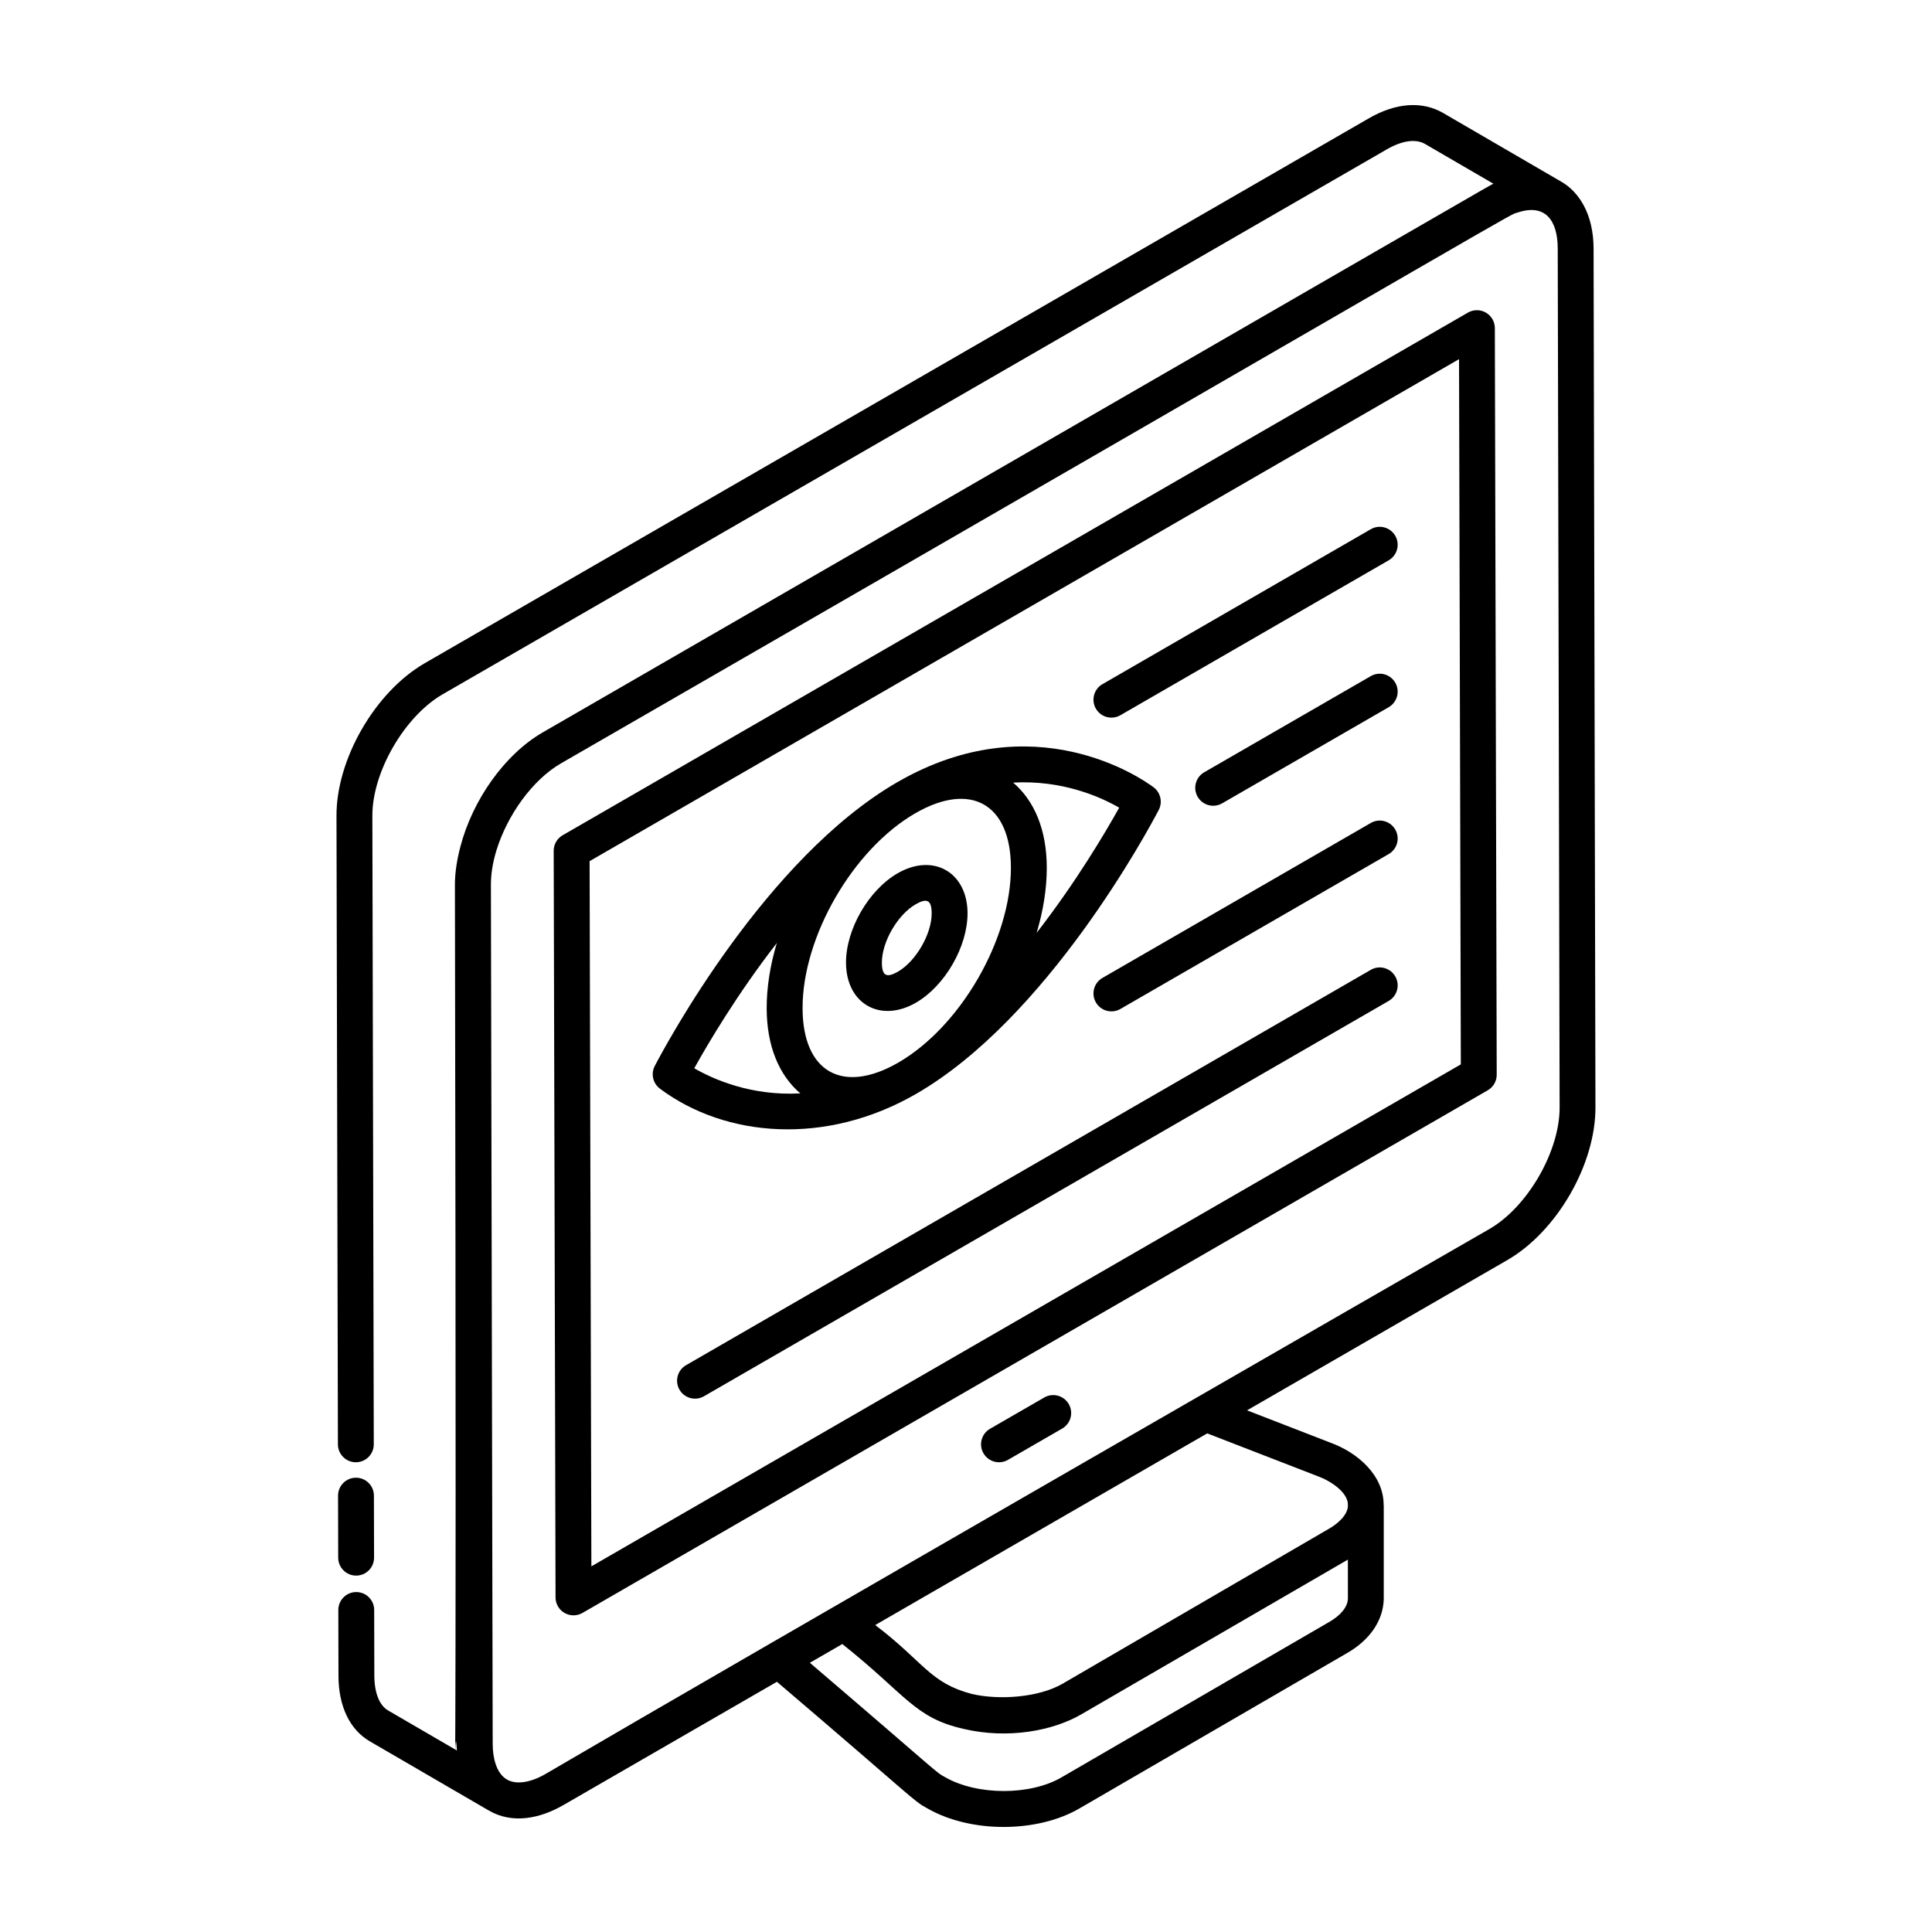
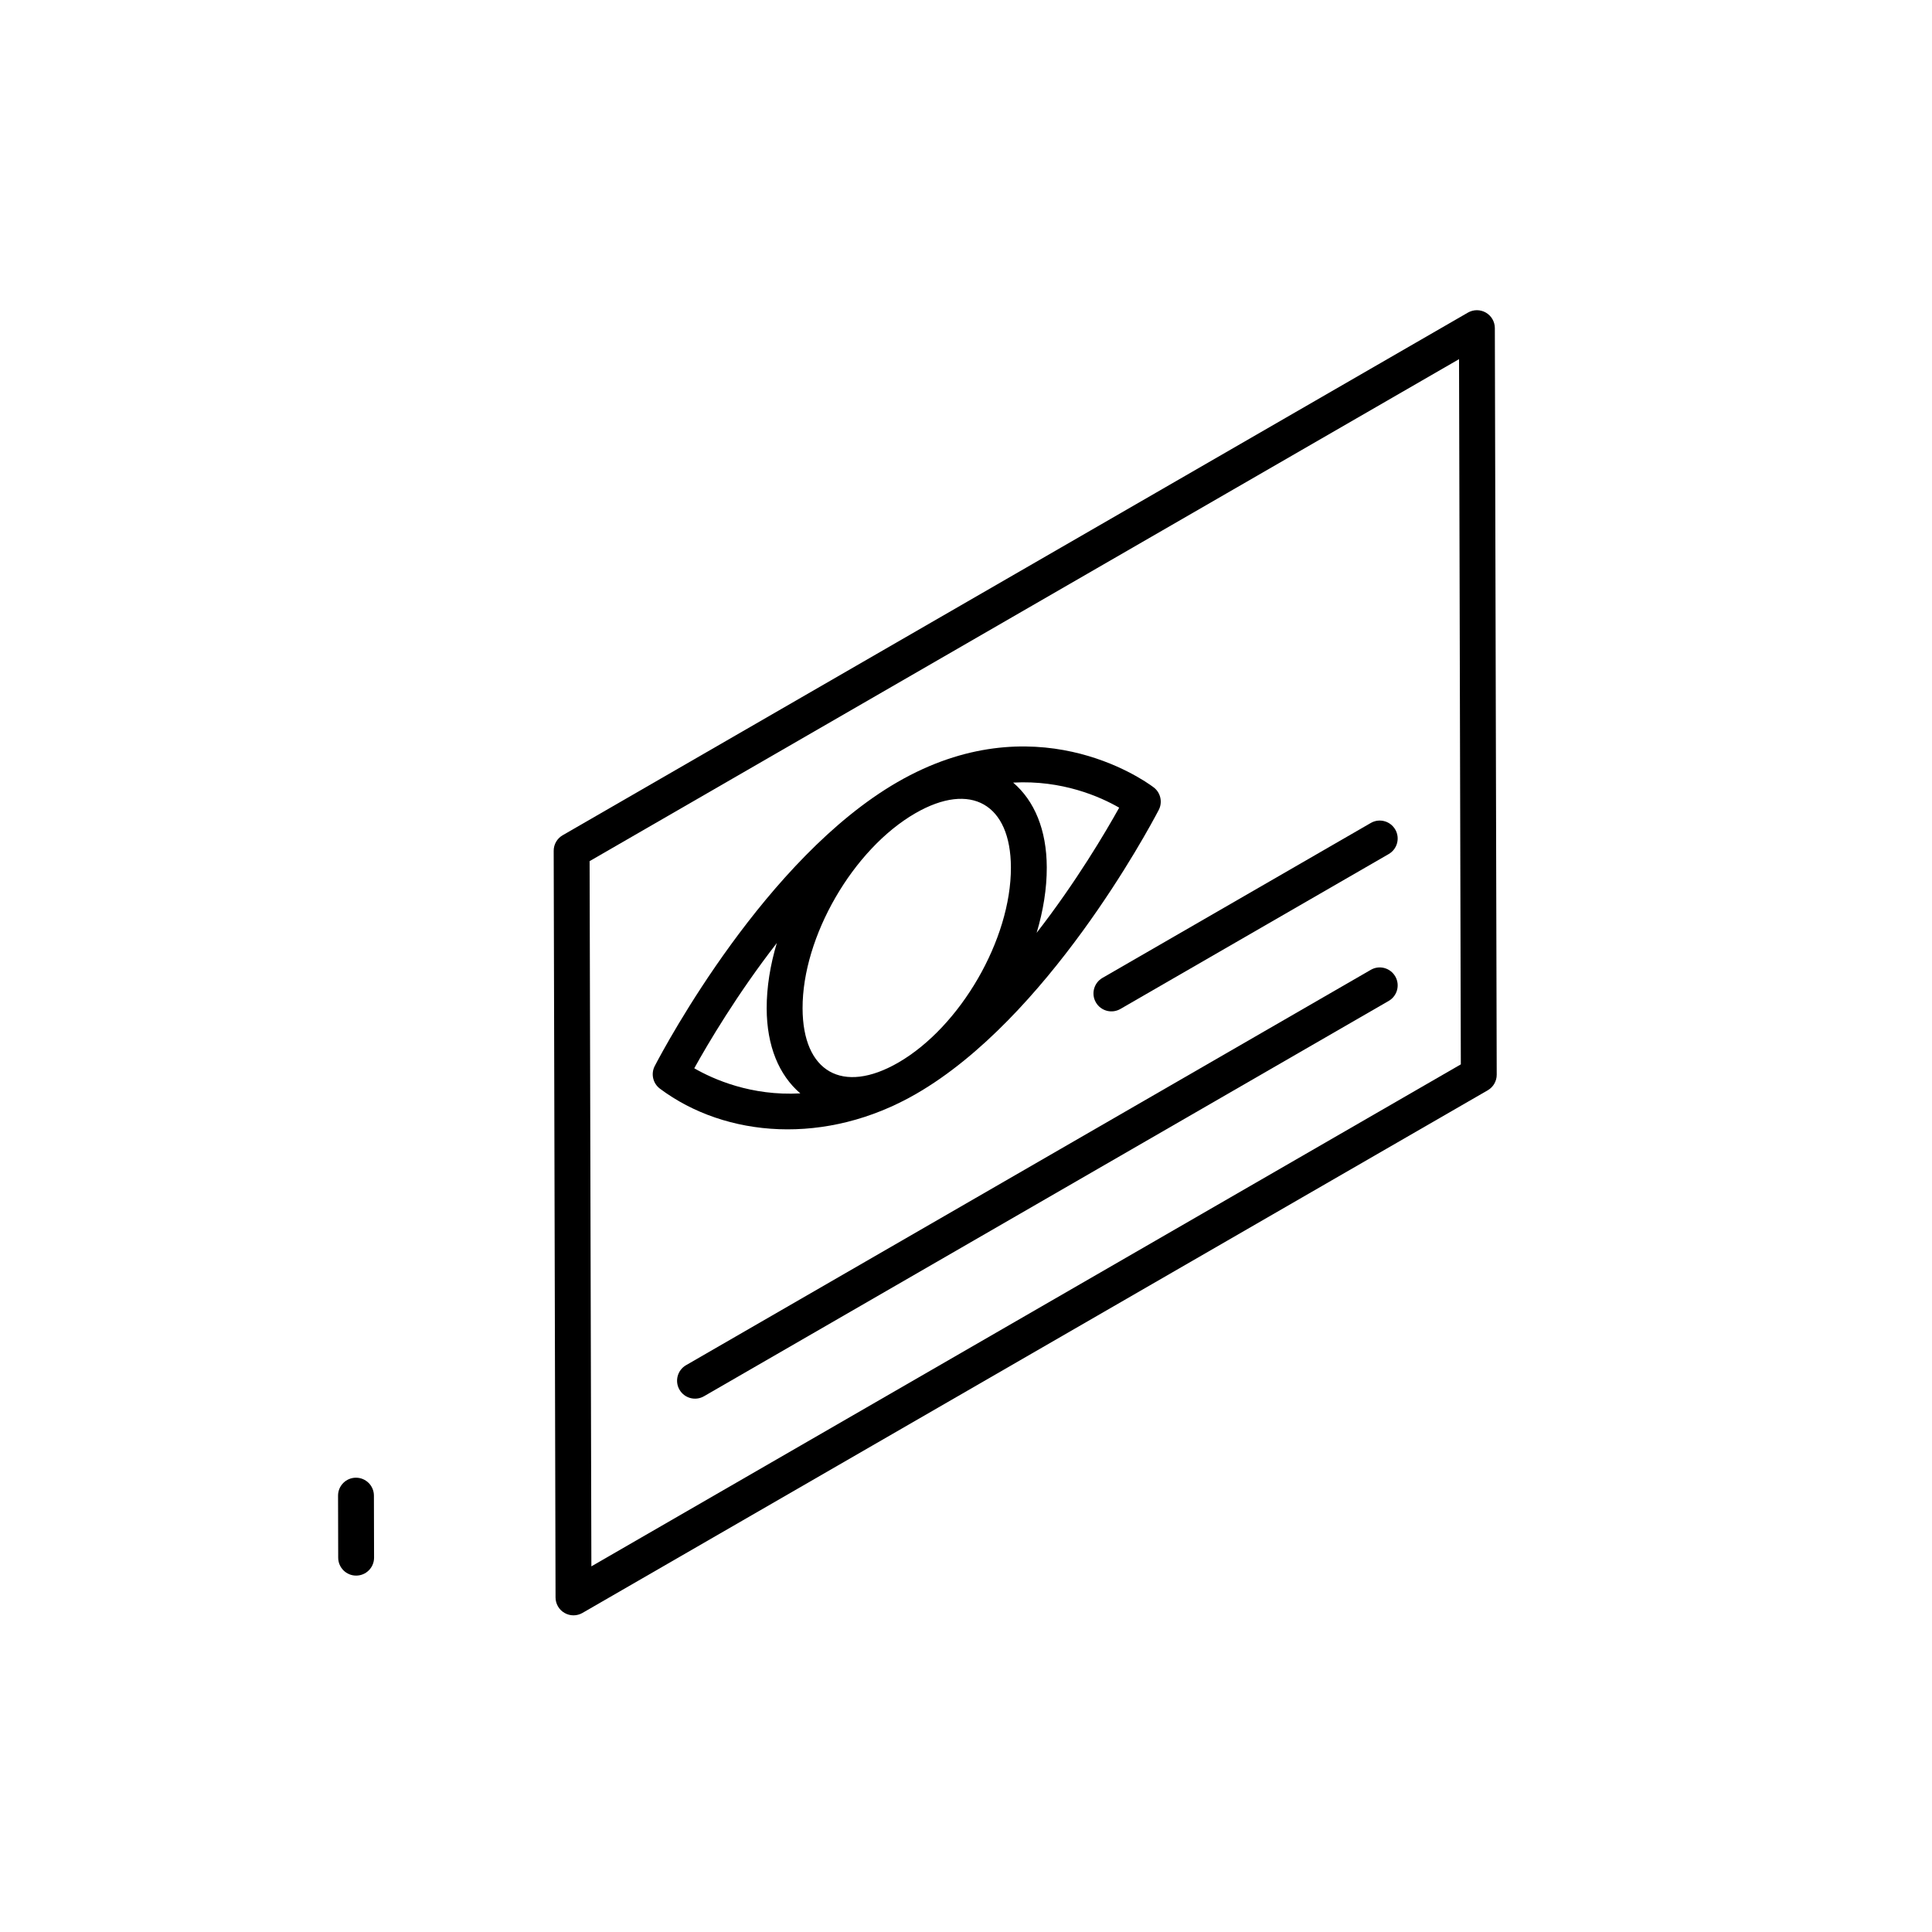
<svg xmlns="http://www.w3.org/2000/svg" fill="#000000" width="800px" height="800px" version="1.1" viewBox="144 144 512 512">
  <g>
    <path d="m238.38 561.55h0.008c2.629-0.004 4.75-2.141 4.742-4.762l-0.039-16.438c-0.004-2.621-2.129-4.742-4.754-4.742h-0.008c-2.629 0.004-4.75 2.141-4.742 4.762l0.039 16.438c0.008 2.621 2.133 4.742 4.754 4.742z" />
-     <path d="m557.83 192.19-0.02-0.008-31.395-18.258c-5.582-3.215-12.594-2.691-19.75 1.484l-250.2 144.4c-13.145 7.668-23.375 25.457-23.293 40.492l0.379 166.47c0.004 2.621 2.137 4.742 4.754 4.742h0.008c2.629-0.004 4.75-2.141 4.742-4.762l-0.375-166.49c-0.066-11.566 8.441-26.332 18.559-32.23l250.19-144.4c4.098-2.391 7.734-2.906 10.215-1.484l18.125 10.539c-1.707 0.84 10.891-6.336-251.88 145.37-10.266 5.922-18.68 18.062-21.875 30.293-0.906 3.445-1.469 6.898-1.457 10.223 0.582 302.6-0.48 212.47 0.527 229.32l-18.199-10.582c-2.344-1.332-3.684-4.727-3.684-9.316l-0.039-17.34c-0.004-2.621-2.129-4.742-4.754-4.742h-0.008c-2.629 0.004-4.75 2.141-4.742 4.762l0.039 17.332c0 8.215 3.016 14.453 8.453 17.547l31.398 18.258c0.012 0.008 0.027 0.004 0.039 0.012 0.012 0.004 0.016 0.016 0.027 0.023 6.203 3.574 13.461 2.113 19.684-1.48l56.594-32.676c36.992 31.531 35.996 31.453 39.898 33.566 11.441 6.574 29.211 6.543 40.449-0.105l70.672-41.027c6.074-3.453 9.645-8.633 9.797-14.344v-24.805c0-0.055-0.027-0.098-0.031-0.152 0.035-7.84-6.898-13.918-14.191-16.535l-22.008-8.531 68.98-39.824c13.137-7.59 23.395-25.359 23.352-40.461l-0.496-227.65c-0.027-8.961-3.777-14.898-8.484-17.629zm-56.621 375.46c-0.055 2.176-1.875 4.438-5.027 6.231l-70.746 41.066c-8.285 4.91-22.438 4.934-31.012 0.004-2.594-1.402-0.848-0.418-35.805-30.297l8.602-4.965c17 13.496 19.043 19.508 32.113 22.48 11.969 2.82 23.824 0.391 30.949-3.703 0.016-0.012 0.039-0.016 0.055-0.023l70.707-41.039c0.051-0.031 0.105-0.066 0.156-0.094zm-8.035-32.457c3.379 1.211 8.125 4.289 8.035 7.66v0.121c0 2.539-2.766 4.856-4.934 6.109l-70.695 41.129c-6.406 3.691-16.965 4.375-24.051 2.699-11.156-2.926-12.73-8.512-25.586-18.258l87.977-50.793zm45.539-65.496c-14.25 8.203-197.95 113.86-250.16 144.43-4.047 2.336-7.773 2.863-10.188 1.477-2.938-1.688-3.785-5.996-3.797-9.398-0.047-23.348 0.176 84.422-0.473-227.68-0.016-2.902 0.5-6 1.445-9.105 2.856-9.34 9.543-18.742 17.129-23.125 266.98-153.96 250.28-144.89 253.68-146.02 7.098-2.312 10.445 2.043 10.465 9.562l0.5 227.65c0.035 11.613-8.48 26.367-18.594 32.203z" />
    <path d="m537.77 226.84c-1.473-0.844-3.285-0.844-4.75 0l-239.91 138.51c-1.477 0.855-2.383 2.426-2.375 4.133l0.492 197.86c0.004 1.695 0.91 3.258 2.383 4.102 1.469 0.848 3.277 0.848 4.75 0l239.91-138.51c1.477-0.855 2.383-2.426 2.375-4.133l-0.496-197.86c-0.008-1.695-0.91-3.258-2.383-4.102zm-237.05 332.26-0.469-186.89 230.41-133.03 0.473 186.89z" />
-     <path d="m420.74 514.35-14.371 8.293c-2.273 1.312-3.055 4.219-1.742 6.492 1.328 2.289 4.242 3.043 6.492 1.742l14.371-8.293c2.273-1.312 3.055-4.219 1.742-6.492-1.32-2.277-4.227-3.055-6.492-1.742z" />
-     <path d="m507.27 284.25-71.109 41.059c-2.273 1.312-3.055 4.219-1.742 6.492 1.316 2.281 4.231 3.047 6.492 1.742l71.109-41.059c2.273-1.312 3.055-4.219 1.742-6.492-1.32-2.281-4.227-3.059-6.492-1.742z" />
-     <path d="m507.27 323.18-44.141 25.48c-2.273 1.312-3.055 4.219-1.742 6.492 1.316 2.281 4.231 3.047 6.492 1.742l44.141-25.48c2.273-1.312 3.055-4.219 1.742-6.492-1.32-2.285-4.227-3.055-6.492-1.742z" />
    <path d="m507.27 362.1-71.109 41.055c-2.273 1.312-3.055 4.219-1.742 6.492 1.316 2.281 4.231 3.047 6.492 1.742l71.109-41.055c2.273-1.312 3.055-4.219 1.742-6.492-1.32-2.281-4.227-3.062-6.492-1.742z" />
    <path d="m507.27 401.02-181.46 104.77c-2.273 1.312-3.055 4.219-1.742 6.492 1.316 2.281 4.231 3.047 6.492 1.742l181.46-104.77c2.273-1.312 3.055-4.219 1.742-6.492-1.32-2.281-4.227-3.066-6.492-1.742z" />
    <path d="m386.8 433.88c34.676-20.02 61.344-69.629 64.27-75.219 1.082-2.066 0.508-4.629-1.363-6.023-3.133-2.344-31.703-22.25-67.867-1.375-34.867 20.125-61.41 69.656-64.32 75.234-1.078 2.066-0.496 4.609 1.363 6.008 17.422 13.023 44.047 15.164 67.918 1.375zm-0.23-74.359c14.758-8.52 25.285-2.398 25.332 14.367 0.055 18.984-13.348 42.191-29.879 51.734-14.73 8.477-25.285 2.488-25.332-14.398-0.055-18.965 13.348-42.16 29.879-51.703zm54.027-1.48c-3.641 6.539-11.406 19.684-21.875 33.172 1.742-5.832 2.703-11.719 2.684-17.355-0.027-9.941-3.266-17.637-8.91-22.461 13.02-0.711 23.031 3.731 28.102 6.644zm-112.61 69.062c3.633-6.543 11.391-19.691 21.879-33.195-1.742 5.828-2.703 11.711-2.688 17.344 0.027 9.965 3.266 17.676 8.914 22.508-13.031 0.715-23.043-3.738-28.105-6.656z" />
-     <path d="m386.72 409.73c7.699-4.453 13.711-14.871 13.688-23.727-0.027-10.793-9.023-16.043-18.516-10.582-7.699 4.445-13.715 14.863-13.691 23.719 0.039 10.895 9.102 16.02 18.52 10.59zm-0.074-26.074c2.984-1.734 4.246-1.164 4.258 2.375 0.016 5.481-4.164 12.707-8.93 15.465-2.992 1.711-4.258 1.18-4.266-2.387-0.02-5.473 4.16-12.695 8.938-15.453z" />
  </g>
</svg>